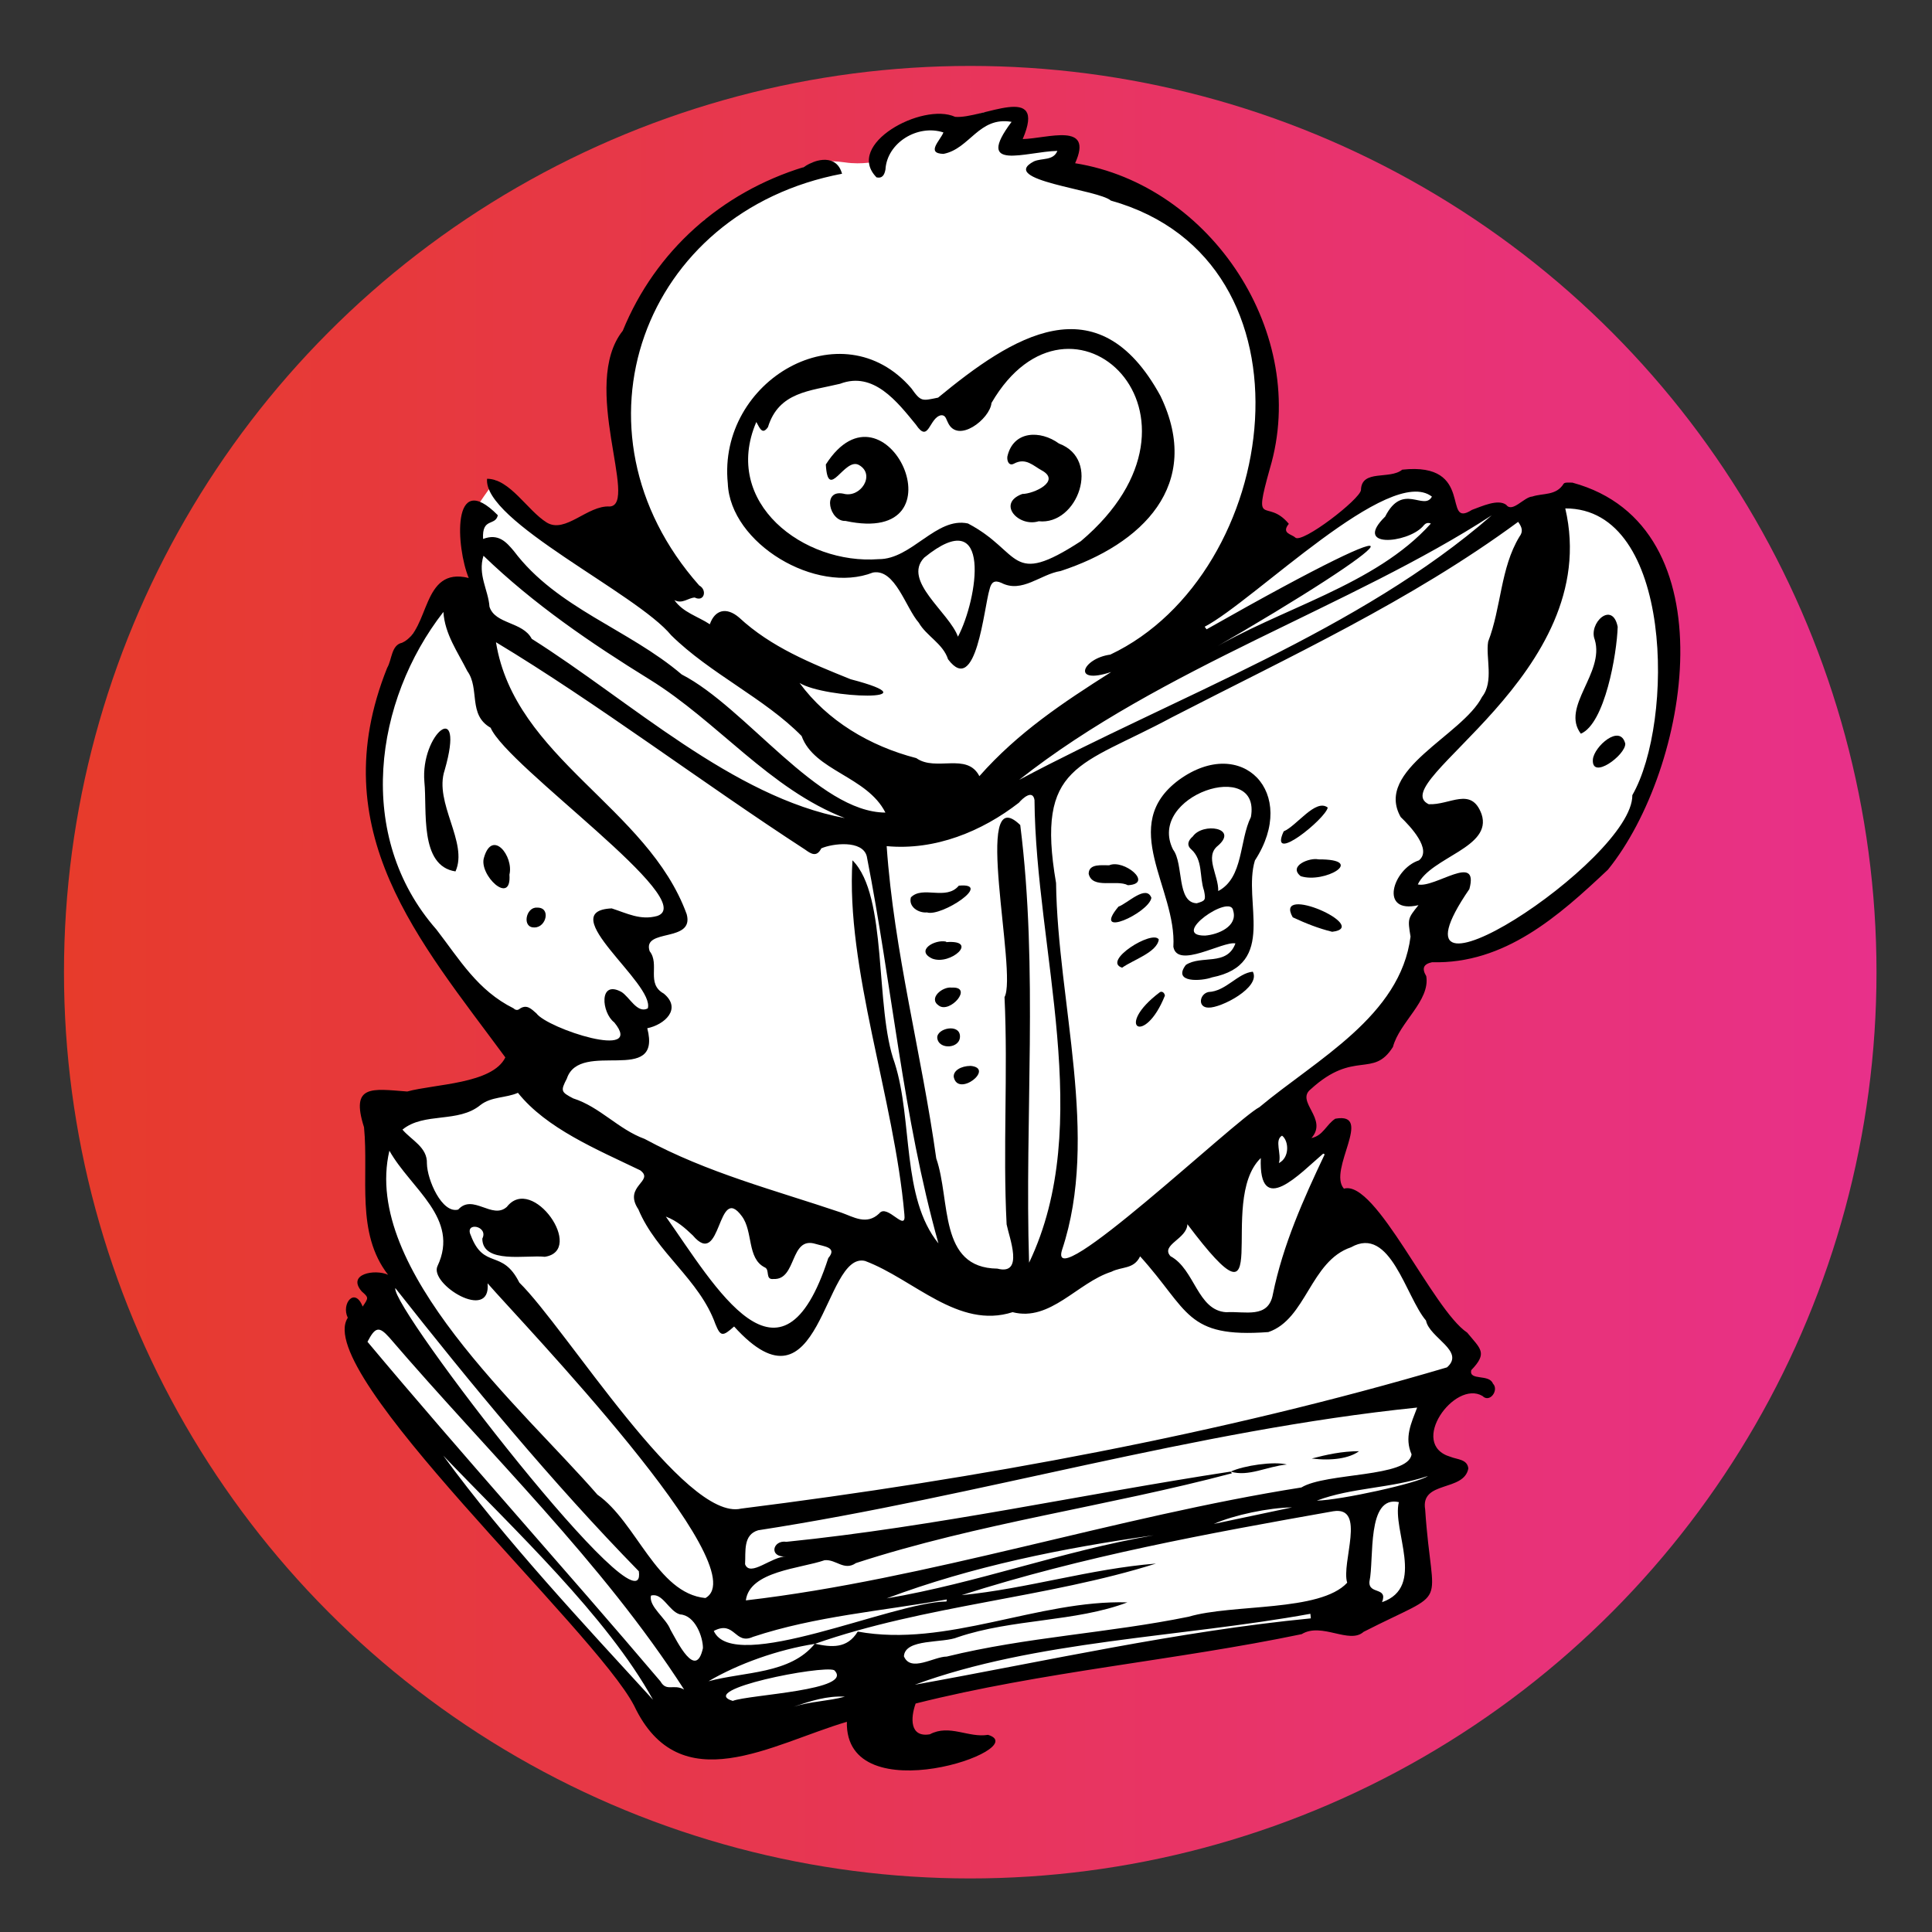
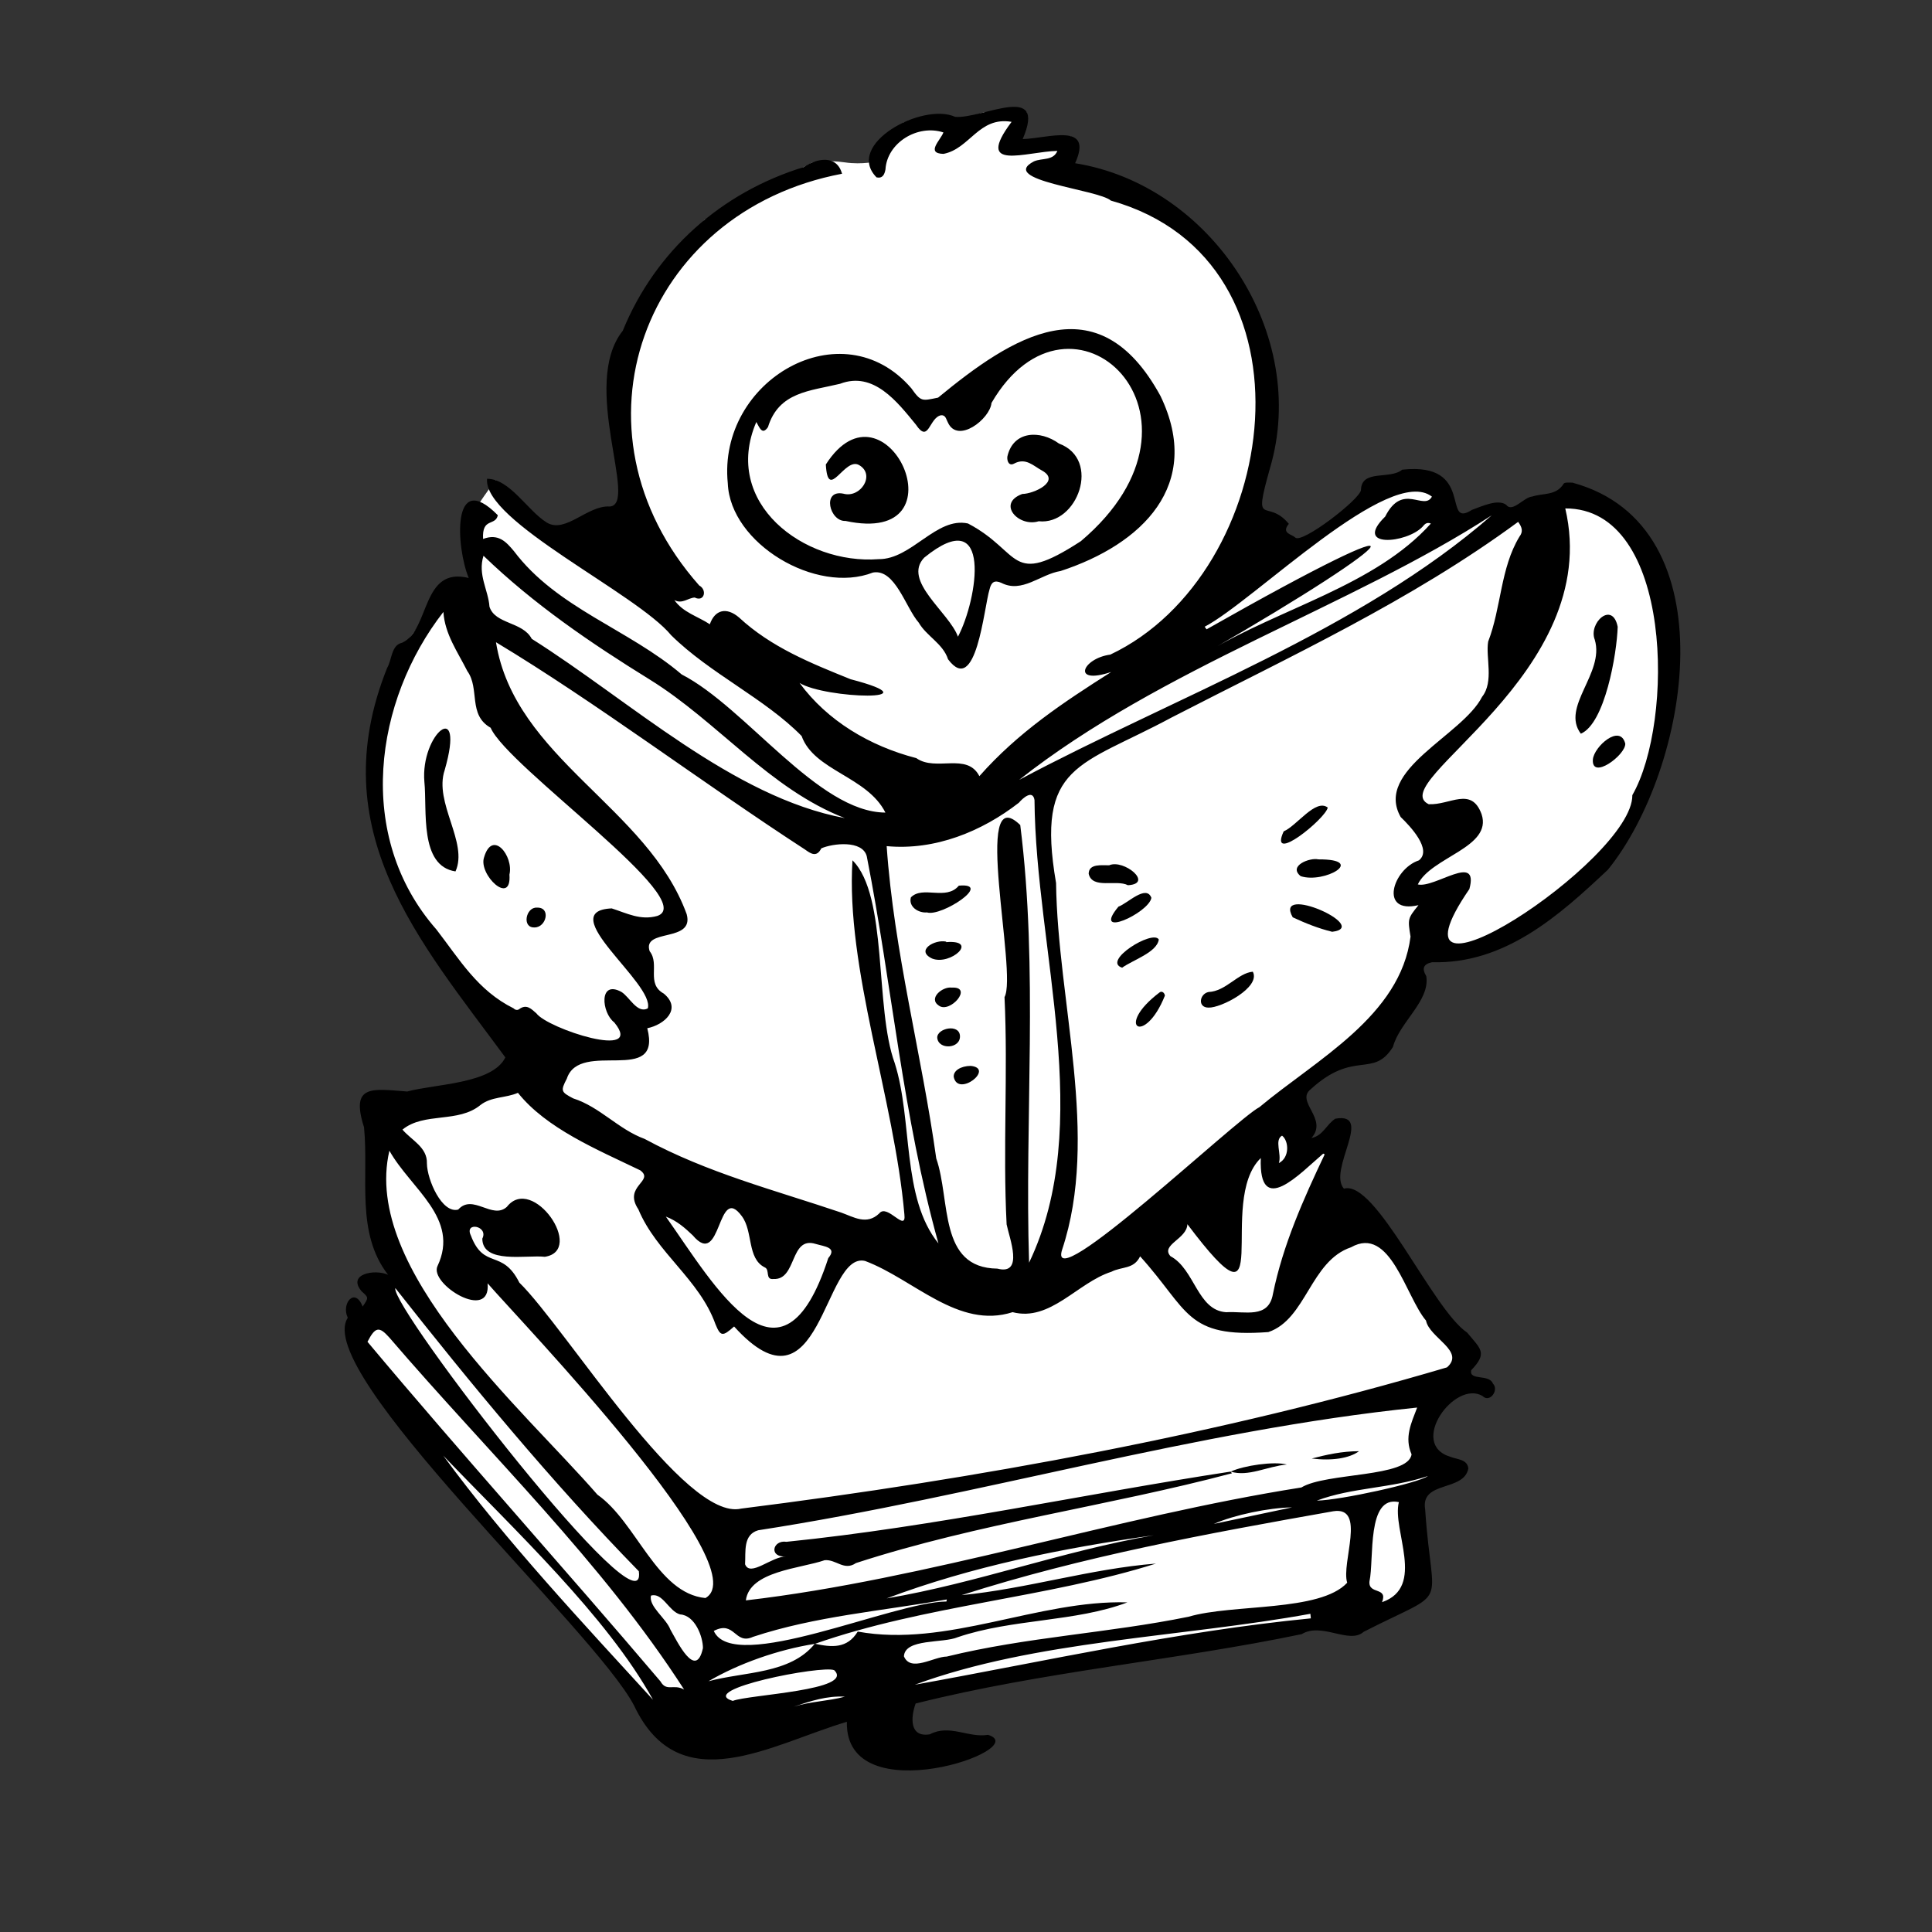
<svg xmlns="http://www.w3.org/2000/svg" preserveAspectRatio="xMidYMid slice" width="255px" height="255px" viewBox="0 0 161.575 161.575">
  <rect x="0" y="0" width="161.575" height="161.575" fill="#333333" stroke="none" />
  <defs>
    <style>
      .f {
        fill: url(#b);
      }

      .g {
        fill: #fff;
      }
    </style>
    <linearGradient id="b" data-name="Neues Verlaufsfeld 1" x1="156.933" y1="81.305" x2="5.351" y2="81.305" gradientUnits="userSpaceOnUse">
      <stop offset="0" stop-color="#e8308a" />
      <stop offset="1" stop-color="#e73b2b" />
    </linearGradient>
  </defs>
  <g id="a" data-name="Kreis">
-     <circle class="f" cx="81.142" cy="81.305" r="75.791" />
-   </g>
+     </g>
  <g id="d" data-name="weiss">
    <path class="g" d="M53.852,47.811l-2.106-10.62,1.053-9.664,6.108-9.122,9.041-4.825s1.222-.222,2.708,0,2.705-.099,2.705-.099l2.22-3.237h3.941l2.744-.842h3.601l-1.628,2.958,5.293-.967v3.405l7.889,2.439s3.678,2.439,5.771,7.427,2.314,7.87,2.314,7.87l-.835,13.412h3.223l10.137-5.782,1.72.949,1.703,2.53,4.004-1.125.998.578,6.207-1.983s4.897,1.798,5.996,6.697.988,11.149.433,12.901-3.805,9.841-3.805,9.841l-6.673,5.789-6.149,3.324h-3.436l-1.774,2.921-2.488,4.924-6.321,3.883,1.18,4.731,2.503-1.147-1.09,4.62,3.729,1.443,7.92,12.413-.776,1.488-2.499,1.726-.842,5.069,2.885,1.465s-2.789.982-2.885,1.27-.054,8.936-.054,8.936l-3.749,1.555-6.873,1.183-33.093,6.102-14.089,3.684-6.292-3.684-18.969-20.882-6.629-10.167,3.475-2.392,1.361-2.639s-2.308-2.465-2.308-5.127.669-8.648.669-8.648l8.088-1.709,5.863-2.393-9.631-9.441s-6.722-11.074-4.988-17.916,2.308-6.774,2.308-6.774l3.677-4.928h2.328s-.776-4.565-.443-5.587,2.231-3.479,2.231-3.479l4.186,5.052h5.998l2.217,2.593Z" />
  </g>
  <g id="e" data-name="outline">
    <g>
      <path d="M40.399,45.074c1.285-.488,1.938.248,2.585,1.022,3.593,4.77,9.58,6.516,14.027,10.309,5.372,2.762,11.4,11.527,17.037,11.552-1.528-3.034-5.962-3.486-7.008-6.404-3.067-3.131-7.664-5.225-10.907-8.425-2.888-3.517-15.747-9.537-15.398-13.088,1.91.007,3.355,2.639,4.989,3.659,1.566.953,3.41-1.46,5.27-1.34,2.444-.156-2.515-10.17,1.089-14.699,2.732-6.686,8.241-11.569,15.133-13.686,1.071-.741,2.767-1.065,3.204.557-16.657,3.153-23.411,21.485-11.943,34.434.688.371.423,1.41-.377,1.007-.552.027-1.041.571-1.702.214.729,1.04,1.954,1.353,2.966,2.022.421-1.215,1.389-1.465,2.441-.569,2.683,2.49,6.016,3.827,9.336,5.167,7.299,1.905-2.121,1.64-4.273.31,2.306,3.147,5.855,5.277,9.763,6.286,1.632,1.16,4.241-.509,5.275,1.508,3.226-3.653,6.983-6.145,11.027-8.712-3.368,1.123-2.419-1.138-.077-1.453,14.284-6.758,17.972-32.942.046-37.97-1.047-.934-9.484-1.681-6.432-3.28.683-.296,1.617-.036,1.959-.876-2.63.054-6.991,1.784-3.829-2.429-2.741-.471-3.485,2.253-5.697,2.679-1.507-.042-.251-1.139-.004-1.794-2.161-.705-4.716.865-4.847,3.1-.079.409-.229.767-.744.66-2.709-2.756,3.839-6.307,6.571-5.063,2.23.199,7.722-2.968,5.65,1.859,2.096-.054,5.958-1.458,4.384,2.02,11.386,1.814,19.629,14.304,16.29,25.526-1.456,5.187-.278,2.399,1.583,4.631-.652.801.226.854.532,1.143.539.573,5.445-3.211,5.501-3.974.046-1.757,2.417-.84,3.45-1.698,6.176-.673,3.273,5,5.832,3.362.831-.299,2.174-.938,2.869-.421.512.693,1.477-.654,2.177-.694.896-.301,1.995-.051,2.623-1.072.081-.132.484-.092.737-.089,13.263,3.6,9.799,23.92,2.967,32.366-4.124,3.887-8.64,7.905-14.709,7.741-.71.153-.88.503-.485,1.166.335,2.057-2.24,3.851-2.786,5.916-1.664,2.658-3.237.211-6.87,3.534-1.325,1.036,1.49,2.479.052,4.087.988-.201,1.226-1.115,1.995-1.616,3.274-.586-.659,4.306.722,5.85,2.669-.795,7.413,10.113,10.311,12.041,1.121,1.368,1.738,1.686.334,3.142-.198.905,1.501.293,1.814,1.116.536.533-.258,1.662-.874,1.037-2.327-1.37-6.235,4.04-2.672,5.09.568.232,1.412.195,1.492.976-.369,1.968-4.02.994-3.61,3.426.578,8.72,2.268,6.446-5.149,10.236-1.192,1.069-3.495-.833-5.178.192-10.592,2.209-21.636,3.123-32.286,5.802-.429,1.196-.509,2.86,1.192,2.573,1.633-.872,3.238.32,4.86.046,3.918,1.177-11.975,6.654-11.803-1.09-6.265,1.845-13.971,6.716-17.792-1.348-3.289-6.354-26.953-27.885-23.946-32.442-.577-1.17.589-2.617,1.242-.936.5-.734.517-.753-.071-1.261-1.282-1.473,1.101-1.898,2.197-1.399-2.723-3.51-1.601-8.106-2.011-12.337-1.15-3.601.662-3.214,3.614-2.99,2.293-.632,7.12-.625,8.205-2.851-7.154-9.717-15.35-18.925-9.884-32.578.407-.676.333-1.908,1.248-2.1,2.352-1.05,1.591-6.406,5.574-5.417-1.039-2.49-1.489-9.222,2.434-5.248-.206.936-1.339.162-1.234,1.984ZM68.152,137.476c-3.093.484-6.393,1.657-8.898,3.127,3.011-.813,6.825-.586,8.891-3.137,1.377.301,2.708.439,3.587-1.016,7.443,1.362,15.083-2.663,22.554-2.442-4.334,1.647-9.629,1.363-14.185,2.911-1.228.529-4.418.093-4.505,1.6.565,1.362,2.498.026,3.58.022,6.669-1.638,13.526-1.963,20.237-3.334,3.668-1.087,10.98-.385,13.254-2.842-.52-1.661,1.637-6.429-1.173-5.976-10.479,1.856-20.928,3.767-31.078,7.016,5.496-.538,10.763-2.206,16.261-2.642-9.063,2.863-19.347,3.49-28.526,6.713ZM102.92,123.073c.036.046.072.092.107.139-10.399,2.762-21.174,4.168-31.442,7.509-1.001.685-1.653-.329-2.618-.24-2.035.705-6.278.906-6.591,3.361,15.167-1.759,30.951-6.999,46.46-9.443,2.072-1.264,8.952-.819,9.214-2.773-.612-1.406-.034-2.593.468-3.91-18.611,1.909-36.617,7.409-55.111,10.262-1.286.378-1.03,1.8-1.096,2.841.423,1.113,2.229-.672,3.449-.649-1.504.111-1.149-1.405.012-1.227,12.536-1.275,24.778-3.985,37.149-5.872ZM61.395,110.934c-.964.864-1.136.842-1.561-.193-1.346-3.76-4.921-5.95-6.446-9.602-1.312-1.964,1.394-2.347.154-3.265-3.655-1.761-7.845-3.5-10.226-6.48-1.014.444-2.214.306-3.127,1.013-1.871,1.547-4.71.578-6.531,2.063.749.888,2.097,1.471,2.045,2.839.021,1.348,1.256,4.209,2.618,3.849,1.218-1.363,2.852.872,4.068-.227,2.143-2.75,6.586,3.665,3.17,4.176-1.52-.175-5.202.628-5.223-1.518.546-1.076-1.522-1.443-.961-.272,1.094,2.905,2.624,1.082,4.058,3.948,3.907,3.825,13.842,20.023,18.555,18.9,19.747-2.48,40.195-6.239,59.027-11.812,1.55-1.365-1.48-2.466-1.757-3.914-1.695-1.984-2.976-7.997-6.269-6.128-3.404,1.145-3.74,6.02-6.916,7.091-6.931.511-6.622-1.795-10.724-6.334-.53,1.101-1.512.834-2.401,1.289-2.845.909-5.106,4.199-8.263,3.38-4.539,1.458-8.263-2.756-12.338-4.283-3.507-.838-3.668,13.535-10.955,5.479ZM126.964,43.644c-9.015,6.632-19.086,11.258-28.995,16.367-7.647,4.118-11.37,3.84-9.65,13.833.13,9.971,3.66,21.198.504,30.676-1.312,4.145,14.515-10.904,16.503-11.928,4.774-3.988,11.798-7.622,12.638-14.262-.244-1.507-.233-1.508.664-2.631-3.337.778-2.143-3.033.037-3.746,1.128-.896-.723-2.854-1.525-3.625-2.233-3.944,5.159-6.808,6.807-10.051,1.008-1.272.287-3.312.509-4.618,1.102-2.851,1.019-6.144,2.616-8.777.319-.423.232-.768-.108-1.239ZM54.132,85.993c1.268,4.863-5.631.893-6.728,4.214-.534,1.028-.489,1.119.533,1.652,2.238.712,3.774,2.588,5.973,3.389,5.282,2.857,10.841,4.268,16.441,6.161,1.029.363,2.128,1.084,3.183.069.665-.859,2.286,1.688,2.1.068-.844-9.64-4.916-20.589-4.34-29.597,2.992,2.976,1.832,12.32,3.535,16.964,1.522,4.788.55,11.25,3.654,15.073-2.99-10.661-3.869-21.546-5.993-32.37-.351-1.39-2.879-1.079-3.805-.666-.39.781-.88.442-1.352.102-8.539-5.544-17.484-12.305-25.854-17.342,1.571,9.718,12.692,13.796,15.951,22.748.654,2.414-3.75,1.144-3.098,3.094.872,1.096-.324,2.709,1.18,3.542,1.543,1.279.054,2.61-1.379,2.898ZM37.081,51.177c-5.764,7.394-7.438,18.751-.585,26.555,1.953,2.528,3.44,5.098,6.457,6.598.129.134.315.179.463.069.629-.469,1.029-.009,1.443.348.921,1.272,9.138,3.963,6.511.756-1.061-.801-1.313-3.583.594-2.551.68.41,1.325,1.849,2.212,1.38.598-2.075-7.947-8.143-3.019-8.362,1.28.41,2.405,1.023,3.81.632,3.649-1.227-12.524-12.464-13.935-15.739-1.916-1.084-.884-3.264-1.949-4.739-.818-1.624-1.879-3.088-2.002-4.946ZM118.571,73.965c1.419.345,5.15-2.709,4.314.388-8.085,11.775,13.702-2.389,13.628-7.853,3.503-6.089,3.426-24.015-5.608-23.98,3.248,13.859-15.219,22.932-11.42,24.737,1.781.089,3.565-1.511,4.421.835.926,2.794-4.239,3.574-5.334,5.873ZM74.153,70.765c.612,8.843,2.92,17.329,4.146,26.113,1.222,3.513.163,9.163,5.113,9.218,2.257.588.991-2.586.772-3.702-.323-6.326.124-12.67-.175-19.006,1.109-1.988-2.779-18.353,1.315-14.389,1.527,12.089.359,24.496.739,36.601,5.553-11.614.55-26.146.453-38.695-.147-.901-.984-.156-1.305.227-3.092,2.402-7.014,4.011-11.057,3.631ZM32.565,96.236c-2.331,9.965,11.197,21.622,17.398,28.765,3.277,2.29,4.962,8.25,9.03,8.645,4.451-2.464-15.333-23.004-18.216-26.321.307,3.279-4.901.06-4.189-1.441,1.89-4-2.227-6.452-4.022-9.648ZM70.656,68.42c-6.309-2.443-10.616-8.061-16.312-11.585-4.956-3.063-9.711-6.308-13.909-10.357-.5,1.594.406,2.869.5,4.26.466,1.479,2.782,1.241,3.535,2.688,8.226,5.187,16.782,13.228,26.186,14.994ZM57.213,141.298c-6.884-10.692-16.244-19.638-24.659-29.447-.853-.95-1.171-.89-1.821.364,7.93,9.468,16.43,18.889,24.5,28.397.516.903,1.091.186,1.98.686ZM110.786,96.537c-.041-.02-.083-.039-.124-.059-1.914,1.625-5.408,5.435-5.22.369-3.786,3.654,1.52,15.712-6.14,5.533-.029,1.237-2.266,1.723-1.415,2.675,2.049,1.099,2.241,4.537,4.662,4.687,1.559-.102,3.54.576,3.906-1.518.839-4.105,2.542-7.919,4.331-11.687ZM55.684,101.743c4.119,5.828,9.636,15.66,13.585,3.474.775-.91-.331-.968-1.056-1.187-2.179-.673-1.554,3.029-3.518,2.933-.738.089-.277-.795-.747-.975-1.484-.752-.954-2.992-1.901-4.269-2.1-2.87-1.67,4.492-4.108,1.598-.649-.616-1.306-1.212-2.254-1.573ZM85.233,65.221c13.074-6.958,28.522-12.514,39.52-22.123-11.73,7.623-27.612,12.722-39.52,22.123ZM119.665,43.784c-.381-.153-.541.093-.698.269-1.315,1.388-5.85,1.821-3.123-.852,1.462-2.895,3.234-.434,3.909-1.668-3.524-2.728-14.854,8.705-19.006,10.882l.162.215c19.642-11.138,16.877-7.796.103,1.878,6.002-3.634,13.991-5.523,18.653-10.724ZM33.061,107.722c-.416,1.588,21.15,29.554,20.366,23.684-7.257-7.421-14.107-15.737-20.366-23.684ZM37.071,121.736c5.171,7.077,11.868,14.212,17.539,20.415-3.856-6.989-11.615-14.228-17.539-20.415ZM109.627,135.345l-.039-.382c-10.82,1.973-23.038,2.228-33.082,5.933,11.074-1.995,21.981-4.463,33.122-5.551ZM115.583,133.991c3.686-1.278.816-6.015,1.405-8.367-2.713-.599-2.054,4.761-2.458,6.635-.105,1.125,1.564.421,1.052,1.732ZM79.154,133.935c.01-.057.02-.115.029-.172-5.396.966-10.991,1.396-16.211,3.129-1.536.704-1.512-1.424-3.278-.495,1.652,3.676,14.986-2.433,19.459-2.462ZM61.279,142.248c1.351-.532,10.251-.875,8.484-2.57-1.001-.432-11.581,1.629-8.484,2.57ZM74.149,133.676c7.594-1.288,14.638-3.949,22.335-5.278-7.579,1.069-15.197,2.593-22.335,5.278ZM58.787,137.834c.007-.925-.651-2.745-1.91-2.819-.936-.247-1.47-1.873-2.439-1.57-.194.92,1.272,1.888,1.626,2.837.561.969,2.13,4.269,2.723,1.552ZM110.124,125.499c2-.04,8.471-1.464,9.29-2.055-3.108,1.044-6.333.942-9.29,2.055ZM101.508,127.448c2.097-.443,4.194-.887,6.549-1.384-1.975.033-4.817.624-6.549,1.384ZM70.659,141.895c-1.493-.09-2.883.368-4.272.835,1.393-.442,2.867-.457,4.272-.835ZM106.952,97.271c.93-.476.831-1.875.267-2.294-.668.367-.014,1.528-.267,2.294Z" />
      <path d="M60.867,40.433c-.88-8.624,9.561-14.678,15.346-7.964.816,1.15.89,1.06,2.241.785,6.151-5.068,13.336-9.778,18.597-.14,3.593,7.46-1.562,12.419-8.351,14.641-1.694.268-3.224,1.889-4.96.989-.552-.239-.835-.088-.982.541-.477,1.541-1.106,9.024-3.472,5.851-.426-1.316-1.797-1.929-2.448-3.059-1.103-1.259-1.974-4.529-3.83-4.196-4.753,1.862-11.935-2.422-12.141-7.448ZM63.252,35.291c-2.907,6.77,3.977,11.955,10.233,11.471,2.759.023,4.817-3.561,7.467-2.983,4.547,2.384,3.417,5.395,9.443,1.479,12.405-10.497-.862-22.939-7.476-11.558-.121,1.339-2.829,3.453-3.649,1.626-.142-.247-.174-.627-.564-.599-1.018.193-1.018,2.417-2.106.787-1.56-1.906-3.541-4.488-6.344-3.418-2.516.61-5.119.67-6.03,3.624-.444.636-.652.179-.975-.43ZM80.115,53.246c1.643-3.093,2.95-11.309-2.824-6.608-1.845,1.938,2.079,4.561,2.824,6.608Z" />
-       <path d="M103.32,78.898c-1.057-.206-4.851,2.161-5.19.284.295-4.879-4.689-10.154.476-13.966,5.253-3.8,10.026,1.086,6.344,6.745-1.05,3.448,1.931,8.688-3.588,9.777-.864.323-3.34.485-2.191-1.038,1.284-.858,3.44.137,4.149-1.803ZM101.882,74.519c2.124-1.12,1.751-4.213,2.733-6.192.882-4.98-8.776-1.805-6.511,2.724.906,1.187.275,4.433,1.982,4.491.719-.213.77-.258.608-1.056-.404-1.164-.066-2.546-1.065-3.45-.419-.357-.254-.759.126-1.083.832-1.189,3.843-.728,2.102.774-1.148.903.065,2.478.025,3.791ZM100.78,78.244c1.078-.076,2.754-.771,2.352-2.087-.19-1.482-5.367,2.114-2.352,2.087Z" />
      <path d="M101.062,84.267c-.925-.004-.75-1.148.009-1.305,1.453-.056,2.452-1.59,3.703-1.698.693,1.31-2.685,3.057-3.713,3.003Z" />
      <path d="M111.412,77.926c-1.131-.275-2.231-.711-3.299-1.211-1.642-2.875,6.631.81,3.299,1.211Z" />
      <path d="M92.76,72.365c1.22-.538,3.76,1.544,1.571,1.667-.975-.505-2.976.358-3.284-.955.002-.884,1.138-.696,1.713-.712Z" />
      <path d="M111.04,67.536c-.151.909-4.992,4.853-3.685,1.992,1.088-.454,2.668-2.77,3.685-1.992Z" />
      <path d="M110.254,71.87c4.096-.021.495,2.053-1.477,1.404-1.08-.865.781-1.574,1.477-1.404Z" />
      <path d="M96.292,75.086c-.204,1.265-5.054,3.494-2.754.737.731-.246,2.325-1.889,2.754-.737Z" />
      <path d="M93.846,80.929c-1.724-.543,2.561-3.211,3.065-2.36-.144,1.078-2.177,1.718-3.065,2.36Z" />
      <path d="M97.422,83.265c-1.706,4.273-4.249,2.605-.442-.27.166-.134.404-.002.442.27Z" />
      <path d="M35.492,65.392c-.346-4.013,3.469-7.148,1.698-.991-.926,2.733,1.999,6.066.903,8.476-3.041-.46-2.361-5.133-2.601-7.485Z" />
      <path d="M42.605,73.145c.191,2.67-2.593.013-2.128-1.425.691-2.412,2.497-.119,2.128,1.425Z" />
      <path d="M44.907,75.908c1.183-.054.794,1.651-.199,1.655-1.092.049-.725-1.728.199-1.655Z" />
      <path d="M133.375,53.508c-.565-1.39,1.471-3.297,1.914-1.088-.069,2.274-1.074,8.095-3.082,8.94-1.694-2.245,1.998-5.052,1.168-7.851Z" />
      <path d="M135.923,62.193c.043.945-2.844,3.094-2.709,1.316.099-1.076,2.278-3.011,2.709-1.316Z" />
      <path d="M77.524,76.306c-.699.067-1.566-.464-1.344-1.259.996-1.009,2.941.304,4.009-.979,2.917-.262-1.462,2.625-2.664,2.239Z" />
      <path d="M79.131,78.791c2.794-.215.365,1.978-1.171,1.376-1.434-.674.218-1.628,1.167-1.418l.004.042Z" />
      <path d="M79.594,82.595c1.842-.107-.14,2.194-1.078,1.506-.921-.615.321-1.618,1.078-1.506Z" />
      <path d="M81.178,89.141c2.048.201-1.052,2.655-1.414.934-.056-.523.574-.925,1.414-.934Z" />
      <path d="M80.283,86.643c.045,1.079-1.809,1.177-1.9.147-.037-.796,1.854-1.21,1.9-.147Z" />
      <path d="M109.703,121.977c1.257-.326,2.522-.61,3.954-.612-.805.597-2.277.823-3.954.612Z" />
      <path d="M102.92,123.073c1.1-.513,3.621-.877,4.699-.595-1.669.159-3.211,1.049-4.699.595Z" />
      <path d="M69.065,38.845c5-7.812,11.791,6.907,1.647,4.722-1.343.065-1.991-2.646-.187-2.282,1.435.404,2.719-1.581,1.327-2.387-1.226-.727-2.609,3.135-2.787-.053Z" />
      <path d="M86.868,43.593c-1.678.525-3.538-1.49-1.372-2.282.957-.006,3.281-1.073,1.622-1.974-.707-.379-1.328-1.094-2.316-.562-.41.221-.599-.2-.557-.585.485-2.183,2.758-2.236,4.32-1.095,3.561,1.322,1.555,6.849-1.697,6.498Z" />
    </g>
  </g>
</svg>